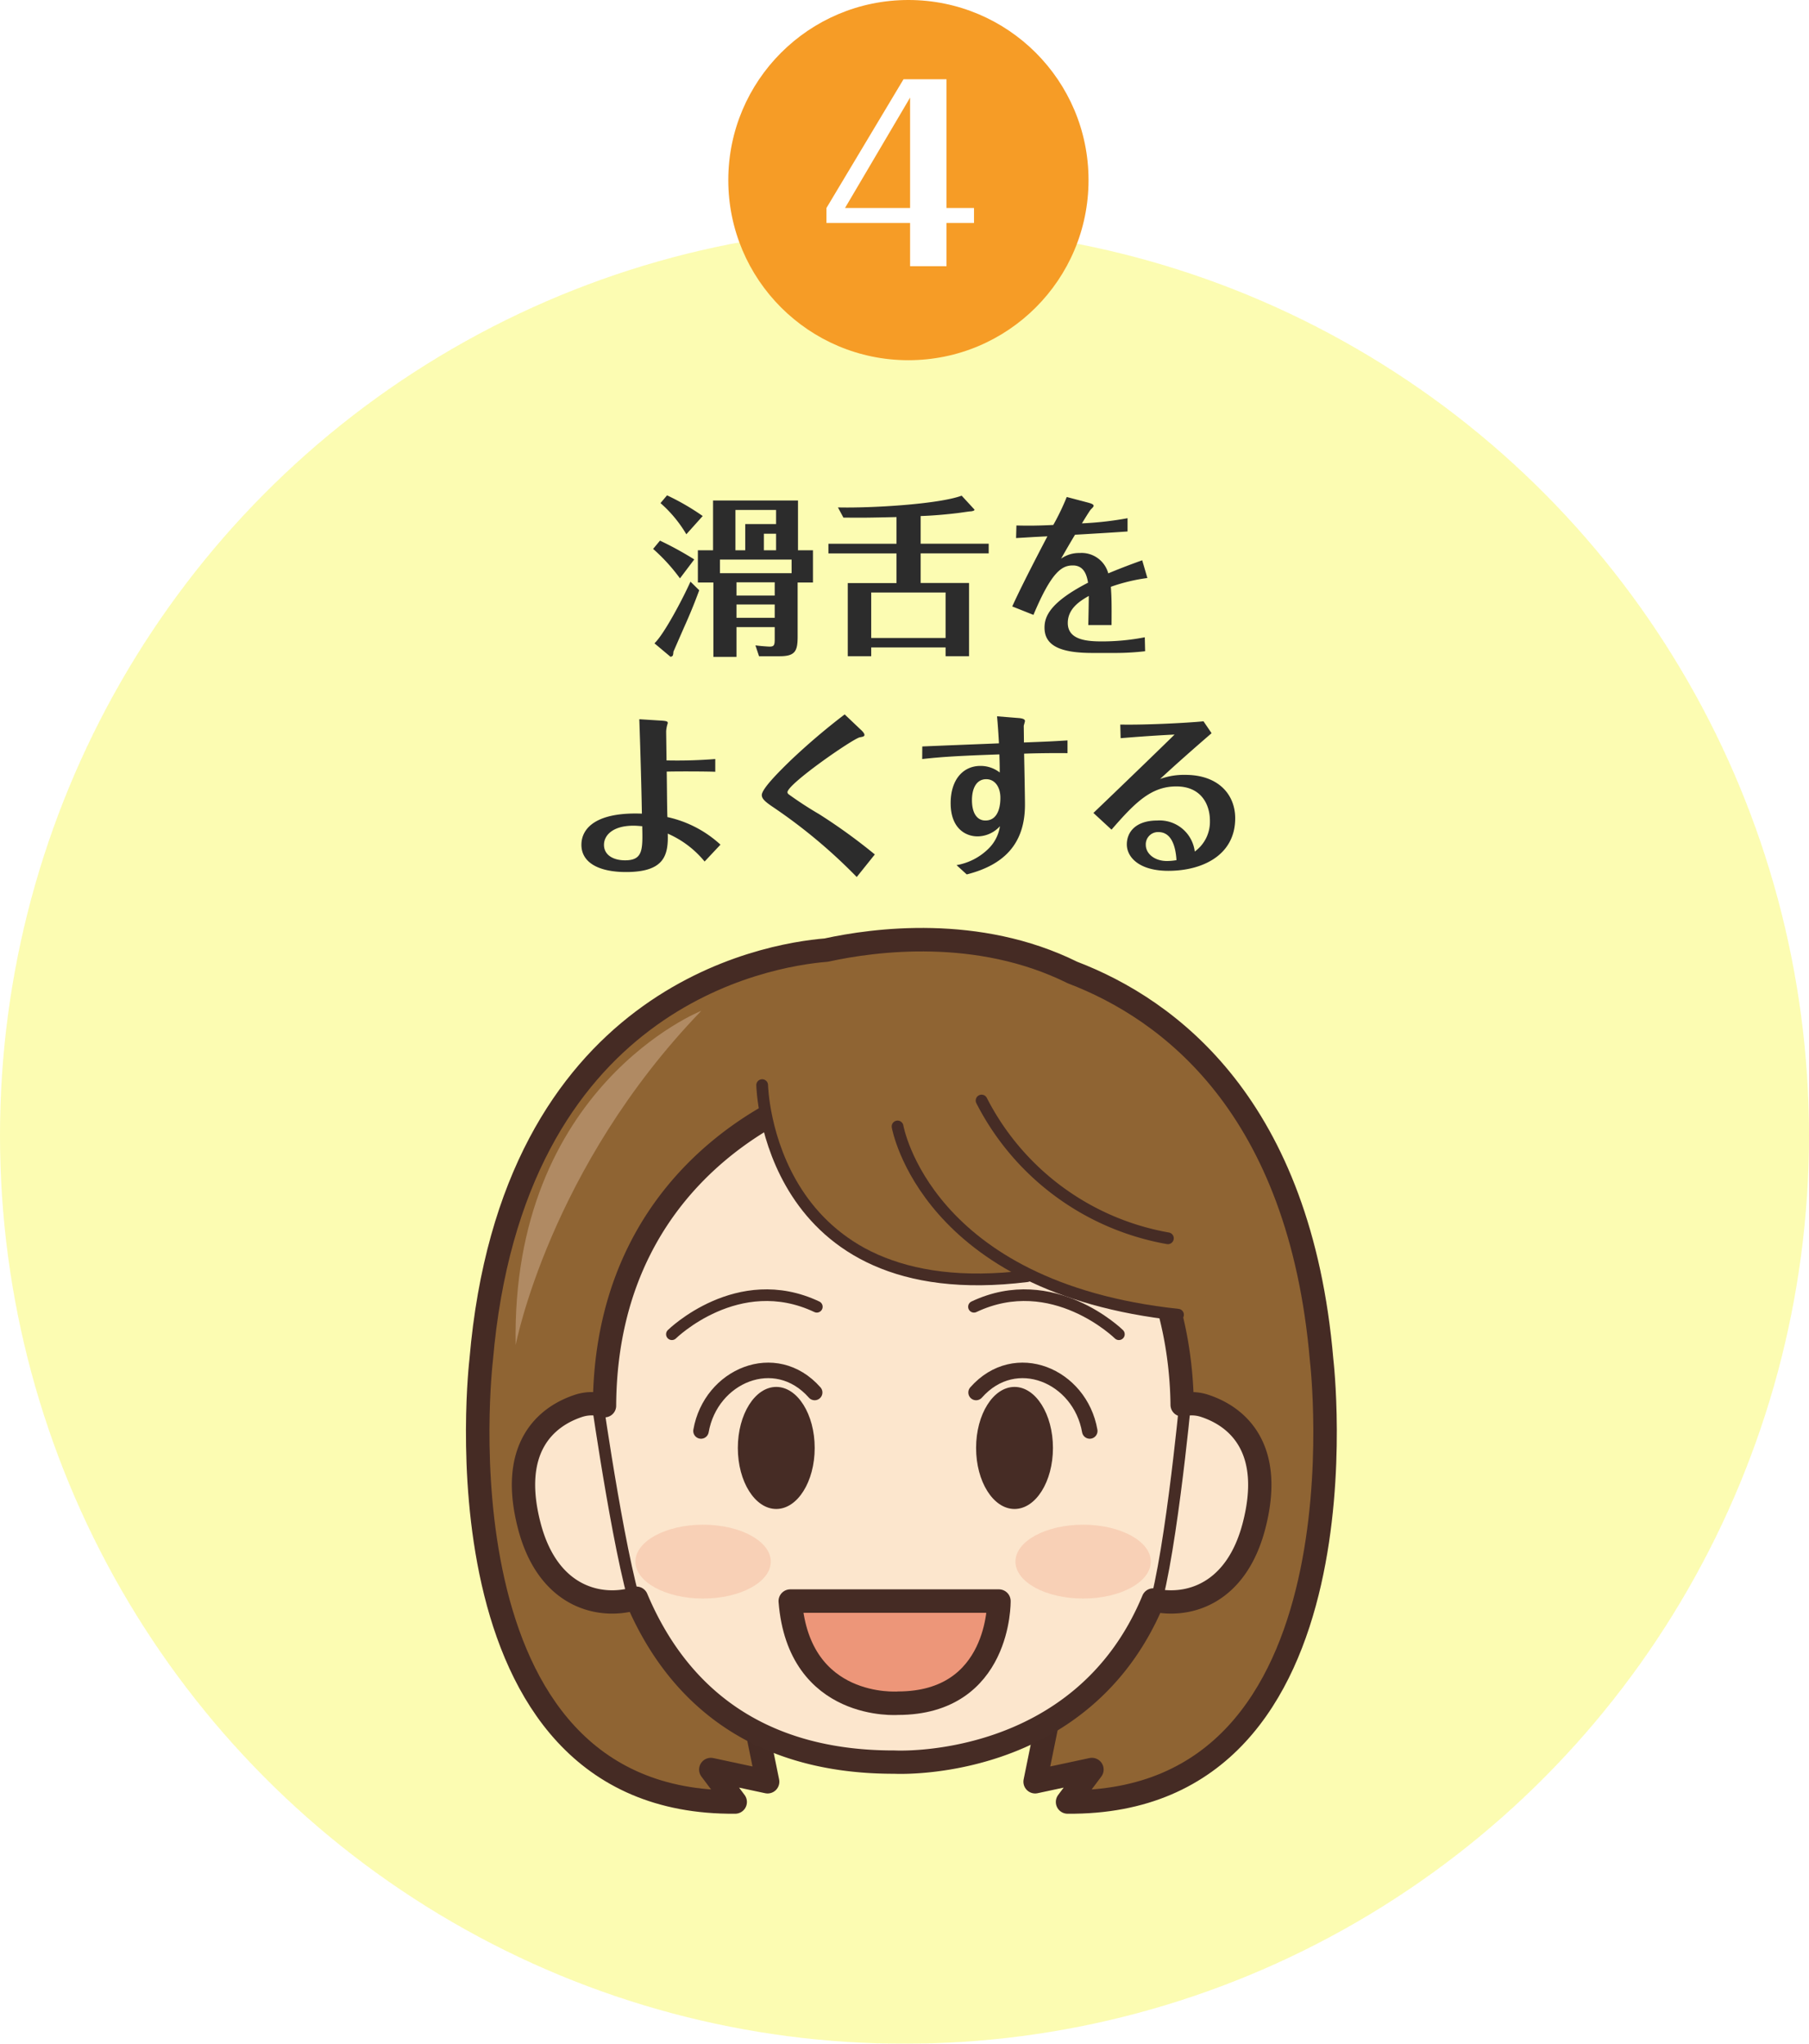
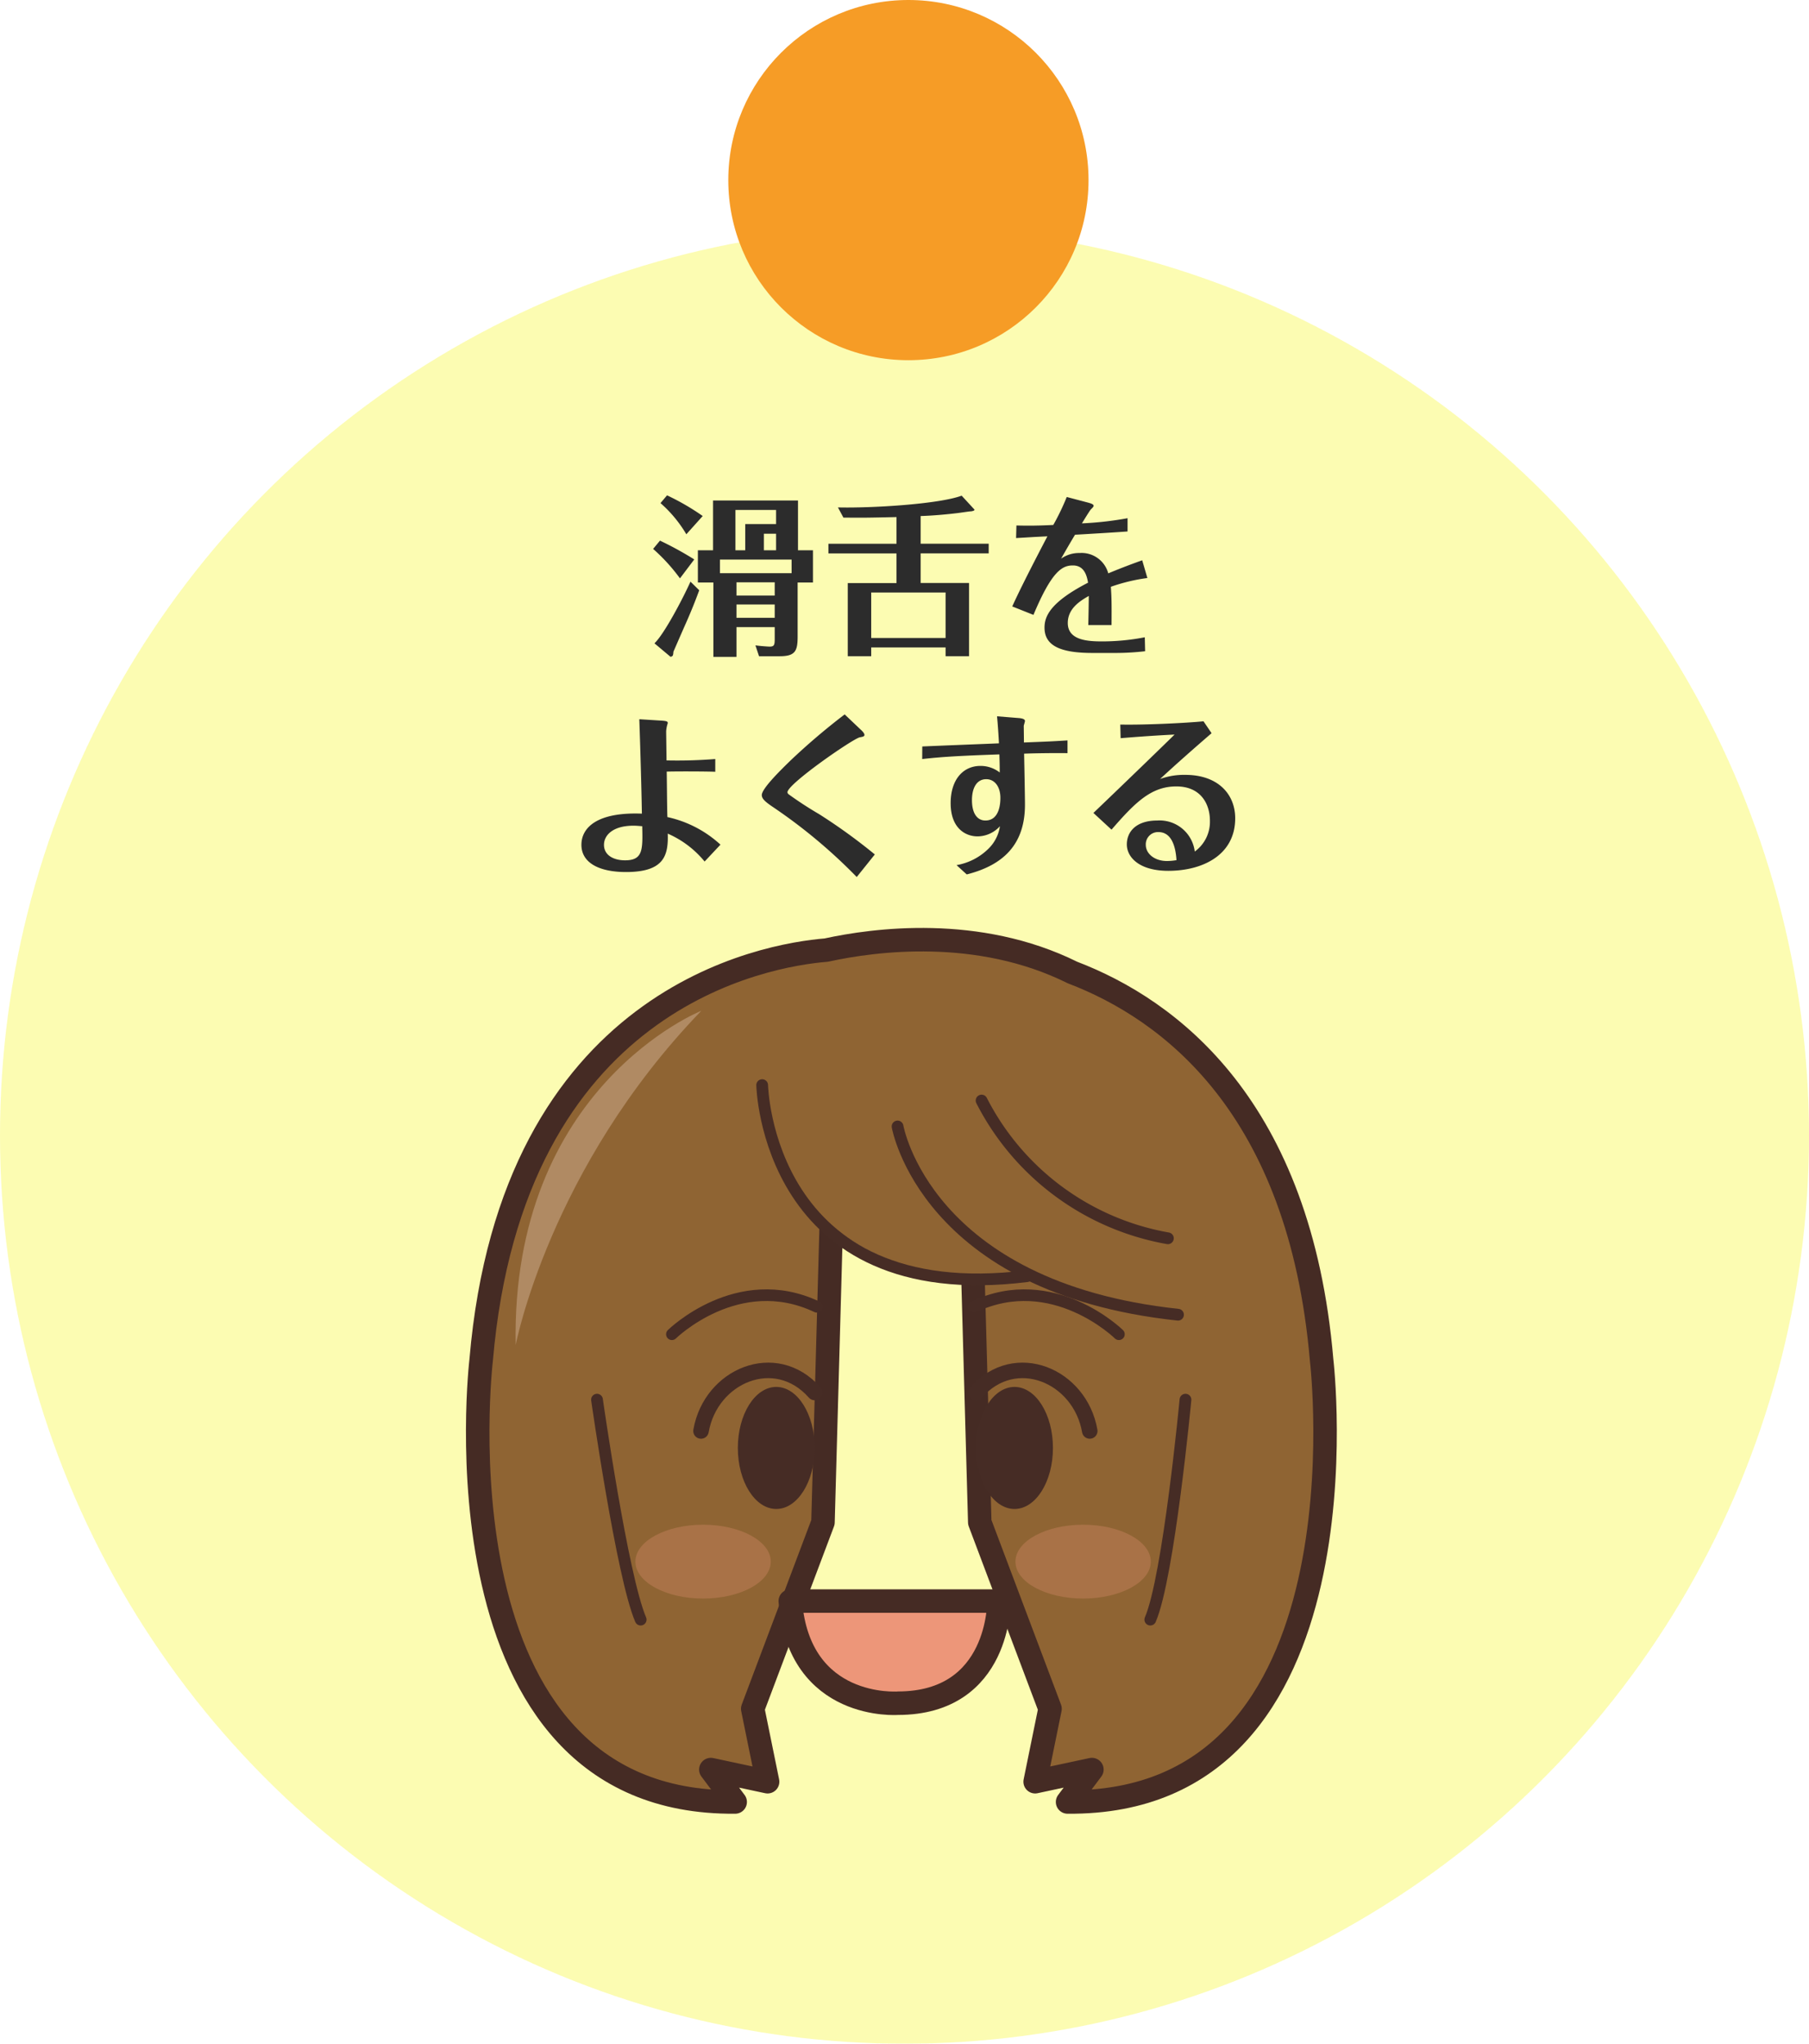
<svg xmlns="http://www.w3.org/2000/svg" width="231" height="261" viewBox="0 0 231 261">
  <defs>
    <filter id="楕円形_6" x="0" y="21" width="231" height="240" filterUnits="userSpaceOnUse">
      <feOffset dy="8" input="SourceAlpha" />
      <feGaussianBlur result="blur" />
      <feFlood flood-color="#d2d28f" />
      <feComposite operator="in" in2="blur" />
      <feComposite in="SourceGraphic" />
    </filter>
  </defs>
  <g id="ico-04" transform="translate(-359 -1899)">
    <g transform="matrix(1, 0, 0, 1, 359, 1899)" filter="url(#楕円形_6)">
      <ellipse id="楕円形_6-2" data-name="楕円形 6" cx="115.5" cy="116" rx="115.5" ry="116" transform="translate(0 21)" fill="#fcfcb2" />
    </g>
    <g id="グループ_56" data-name="グループ 56" transform="translate(-551.785 -63.232)">
      <path id="パス_106" data-name="パス 106" d="M1079.551,2135.934c-2.76-32.374-19.412-44.763-31.82-49.507l-.013-.007c-12.054-5.969-25.275-4.2-31.428-2.855-7.655.622-40.112,6-44.065,52.369,0,0-6.73,56.766,32.437,56.421l-3.106-4.141,7.247,1.553-1.9-9.317,8.972-23.811,1.395-50.242,17.551,11.509,1.075,38.733,8.972,23.811-1.9,9.317,7.247-1.553-3.106,4.141C1086.28,2192.7,1079.551,2135.934,1079.551,2135.934Z" fill="#8f6433" stroke="#452b24" stroke-linecap="round" stroke-linejoin="round" stroke-width="3" />
-       <path id="パス_107" data-name="パス 107" d="M1064.505,2141.73a5.283,5.283,0,0,0-2.765-.092c-.132-11.544-4.531-40.436-45.3-40.221,0,0-28.275,7.893-28.462,40.333a5.389,5.389,0,0,0-3.2-.02c-4.464,1.423-8.955,5.59-6.4,15.377,2.42,9.281,9.219,10.642,13.683,9.228,4.449,10.574,13.709,20.965,32.942,20.929,0,0,23.9,1.344,33.042-20.708,4.438,1,10.59-.718,12.867-9.449C1073.461,2147.32,1068.969,2143.153,1064.505,2141.73Z" fill="#fce6cd" stroke="#462c25" stroke-linecap="round" stroke-linejoin="round" stroke-width="2.977" />
      <path id="パス_108" data-name="パス 108" d="M1011.7,2166.7h26.641s.21,13.04-12.9,13.04C1025.435,2179.741,1012.8,2180.706,1011.7,2166.7Z" fill="#ed9679" stroke="#452b24" stroke-linecap="round" stroke-linejoin="round" stroke-width="3" />
      <g id="グループ_54" data-name="グループ 54">
        <g id="グループ_51" data-name="グループ 51">
          <g id="グループ_50" data-name="グループ 50">
            <ellipse id="楕円形_40" data-name="楕円形 40" cx="4.907" cy="7.794" rx="4.907" ry="7.794" transform="translate(1005.003 2139.349)" fill="#462c25" />
            <path id="パス_109" data-name="パス 109" d="M996.583,2132.622s8.42-8.279,18.506-3.508" fill="none" stroke="#462c25" stroke-linecap="round" stroke-linejoin="round" stroke-width="1.486" />
          </g>
          <path id="パス_110" data-name="パス 110" d="M1000.3,2144.975c1.232-7.066,9.5-10.593,14.513-4.914" fill="none" stroke="#462c25" stroke-linecap="round" stroke-linejoin="round" stroke-width="1.982" />
        </g>
        <g id="グループ_53" data-name="グループ 53">
          <g id="グループ_52" data-name="グループ 52">
            <ellipse id="楕円形_41" data-name="楕円形 41" cx="4.907" cy="7.794" rx="4.907" ry="7.794" transform="translate(1035.427 2139.349)" fill="#462c25" />
            <path id="パス_111" data-name="パス 111" d="M1053.662,2132.622s-8.42-8.279-18.507-3.508" fill="none" stroke="#462c25" stroke-linecap="round" stroke-linejoin="round" stroke-width="1.486" />
          </g>
          <path id="パス_112" data-name="パス 112" d="M1049.94,2144.975c-1.232-7.066-9.5-10.593-14.513-4.914" fill="none" stroke="#462c25" stroke-linecap="round" stroke-linejoin="round" stroke-width="1.982" />
        </g>
      </g>
      <path id="パス_113" data-name="パス 113" d="M1014.332,2095.846s7.743,31.5,50.535,34.3l-.815-25.035-20.385-10.269Z" fill="#8f6433" />
      <path id="パス_114" data-name="パス 114" d="M1008.11,2099.724s-.018,27.909,33.819,25.487l7.165-24.477-20.385-10.269Z" fill="#8f6433" />
      <path id="パス_115" data-name="パス 115" d="M987.019,2140.976s3.23,22.657,5.577,28.09" fill="#fce6cd" stroke="#462c25" stroke-linecap="round" stroke-linejoin="round" stroke-width="1.5" />
      <path id="パス_116" data-name="パス 116" d="M1062.164,2140.976s-2.144,22.657-4.491,28.09" fill="#fce6cd" stroke="#462c25" stroke-linecap="round" stroke-linejoin="round" stroke-width="1.5" />
      <path id="パス_117" data-name="パス 117" d="M1025.4,2106.086s3.552,20.594,35.811,24.042" fill="none" stroke="#462c25" stroke-linecap="round" stroke-linejoin="round" stroke-width="1.5" />
      <path id="パス_118" data-name="パス 118" d="M1036.128,2102.778a33.181,33.181,0,0,0,23.79,17.591" fill="none" stroke="#462c25" stroke-linecap="round" stroke-linejoin="round" stroke-width="1.5" />
      <path id="パス_119" data-name="パス 119" d="M1000.341,2091.314s-24.329,9.683-23.709,42.7C976.632,2134.017,980.932,2111.424,1000.341,2091.314Z" fill="#b08a63" />
      <path id="パス_120" data-name="パス 120" d="M1008.11,2100.807s.572,28.549,33.819,24.4" fill="none" stroke="#462c25" stroke-linecap="round" stroke-linejoin="round" stroke-width="1.5" />
      <path id="パス_121" data-name="パス 121" d="M972.03,2106.086" fill="#fff" />
      <g id="グループ_55" data-name="グループ 55">
        <ellipse id="楕円形_42" data-name="楕円形 42" cx="8.642" cy="4.715" rx="8.642" ry="4.715" transform="translate(991.924 2156.946)" fill="#ed9679" opacity="0.28" />
        <ellipse id="楕円形_43" data-name="楕円形 43" cx="8.642" cy="4.715" rx="8.642" ry="4.715" transform="translate(1040.452 2156.946)" fill="#ed9679" opacity="0.28" />
      </g>
    </g>
    <path id="パス_1018" data-name="パス 1018" d="M-26.884-11.726v4.114h1.98v9.5h2.948V-1.914h4.884v1.5c0,.77-.066.99-.638.99C-18,.572-18.9.506-19.536.418l.462,1.386h2.64c2,0,2.288-.682,2.288-2.53V-7.612h1.958v-4.114H-14.1v-6.358H-24.948v6.358Zm2.816,1.188h9.152V-8.8h-9.152Zm5.61-1.188v-2.112H-16.9v2.112Zm-3.63,0v-5.148H-16.9v1.8h-3.938v3.344Zm.132,5.786V-7.634h4.884V-5.94Zm0,2.838V-4.8h4.884V-3.1Zm-4.312-13a30.551,30.551,0,0,0-4.554-2.64l-.836.99a16.339,16.339,0,0,1,3.3,3.982Zm-1.078,5.544a42.672,42.672,0,0,0-4.378-2.4L-32.6-11.9A23.334,23.334,0,0,1-29.172-8.14Zm-.484,2.838c-.946,2.112-3.344,6.688-4.6,7.876l2.046,1.716a.376.376,0,0,0,.308-.176,1.728,1.728,0,0,0,.066-.462c.176-.4,1.078-2.486,1.628-3.718.924-2.09,1.43-3.5,1.672-4.136ZM1.562-16.1c1.584-.044,3.432-.22,4.686-.374.242-.022,1.386-.2,1.65-.22.176,0,.66-.088.506-.264L6.8-18.7C3.828-17.6-4.862-17.094-9-17.2l.7,1.3c2.508.022,2.794.022,6.776-.066v3.41h-8.69v1.232h8.69v3.784H-7.744V1.8h2.992V.682h9.5V1.8H7.744v-9.35H1.562V-11.33h8.69v-1.232H1.562ZM-4.752-.528V-6.336h9.5V-.528ZM29.854-10.45c-1.034.374-2.552.924-4.334,1.672a3.53,3.53,0,0,0-3.652-2.6,3.97,3.97,0,0,0-2.376.726c.858-1.5,1.188-2.068,1.782-3.058,2.244-.132,4.862-.286,6.71-.418v-1.694a42.983,42.983,0,0,1-5.83.66c.22-.352.99-1.628,1.144-1.782.22-.22.352-.352.352-.462,0-.22-.44-.33-.682-.4l-2.75-.726A30.3,30.3,0,0,1,18.5-14.96c-1.782.088-3.1.11-4.708.066l-.044,1.606c1.936-.11,2.134-.132,4-.22-.088.176-3.19,6.05-4.488,8.954l2.706,1.078c2.354-5.61,3.674-6.314,5.038-6.314,1.54,0,1.8,1.474,1.936,2.2C18.084-5.082,17.38-3.278,17.38-1.848c0,2.288,1.98,3.234,6.116,3.234h3.1a33.149,33.149,0,0,0,3.63-.22L30.184-.616a28.558,28.558,0,0,1-5.434.528c-1.892,0-4.4-.154-4.4-2.354,0-1.914,1.694-2.882,2.684-3.454-.022,1.936-.044,2.772-.066,3.718h2.97c.022-2.86,0-3.586-.088-4.884a22.924,22.924,0,0,1,4.664-1.122ZM-34.364,9.85c.154,4.444.286,9.306.33,12.056-5.786-.22-7.722,1.826-7.722,3.982,0,2.266,2.2,3.476,5.7,3.476,4.884,0,5.412-2.134,5.324-4.906a12.575,12.575,0,0,1,4.708,3.564L-24,25.866a14.589,14.589,0,0,0-6.776-3.52c-.044-.9-.066-4.994-.088-5.808,1.5-.044,5.5-.022,6.2.022V14.932a61.713,61.713,0,0,1-6.226.176c0-.594-.044-3.234-.044-3.762a4.361,4.361,0,0,1,.154-.836.449.449,0,0,0,.044-.2c0-.154-.088-.242-.858-.286Zm.374,13.662c.066,2.992.11,4.356-2.2,4.356-1.408,0-2.684-.616-2.684-1.98,0-1.232,1.144-2.442,3.762-2.442C-34.672,23.446-34.32,23.49-33.99,23.512ZM-8.14,9.234a84.482,84.482,0,0,0-6.93,5.9c-1.1,1.078-3.652,3.542-3.652,4.4,0,.484.462.88,1.474,1.562A68.034,68.034,0,0,1-6.6,30l2.31-2.882A72.03,72.03,0,0,0-11.4,21.972a46.6,46.6,0,0,1-3.916-2.552.382.382,0,0,1-.132-.242c0-1.056,8.36-6.842,9.24-7.018.374-.066.594-.11.594-.308s-.264-.484-.506-.7Zm9.9,5.7c2.6-.286,4.488-.4,9.856-.594.044,1.342.044,1.87.044,2.31A3.972,3.972,0,0,0,9.2,15.812c-2.244,0-3.806,1.782-3.806,4.752,0,3.256,1.936,4.246,3.432,4.246a3.878,3.878,0,0,0,2.86-1.3,5.038,5.038,0,0,1-1.54,2.948,7.645,7.645,0,0,1-4,2.024l1.3,1.188c4.774-1.21,7.436-3.916,7.436-8.91,0-1.034-.088-5.588-.11-6.512,1.056-.044,3.234-.088,5.544-.066V12.556c-2.2.132-2.244.132-5.566.264,0-.7-.022-1.958-.022-2.134.022-.11.154-.528.154-.616,0-.286-.528-.352-.836-.374l-2.728-.22c.088.924.2,2.53.242,3.454-1.54.066-8.4.33-9.79.4Zm8.184,2.574c1.056,0,1.8.946,1.8,2.376,0,.418,0,2.9-1.914,2.9-.968,0-1.716-.792-1.716-2.618C8.118,18.672,8.69,17.506,9.944,17.506ZM27.1,12.27c.792-.066,4.026-.33,6.886-.462-2.354,2.31-6.688,6.49-10.362,10.01l2.31,2.134C28.952,20.476,31,18.43,34.21,18.43c3.146,0,4.29,2.266,4.29,4.378a4.681,4.681,0,0,1-1.936,3.938,4.52,4.52,0,0,0-4.8-3.96c-2.618,0-3.872,1.364-3.872,3.058,0,1.584,1.518,3.366,5.3,3.366,4.356,0,8.536-2,8.536-6.71,0-3.1-2.222-5.544-6.358-5.544a8.942,8.942,0,0,0-3.234.528c1.87-1.738,4.158-3.762,6.578-5.852l-1.034-1.518c-1.958.2-7.348.484-10.626.418Zm7.128,15.576a7.163,7.163,0,0,1-1.232.11c-1.518,0-2.684-.9-2.684-2.068a1.563,1.563,0,0,1,1.606-1.628C33.44,24.26,34.1,25.756,34.232,27.846Z" transform="translate(475 1981)" fill="#2c2c2c" />
    <g id="グループ_71" data-name="グループ 71" transform="translate(0 339)">
      <circle id="楕円形_49" data-name="楕円形 49" cx="23" cy="23" r="23" transform="translate(452 1560)" fill="#f69c26" />
-       <path id="パス_1031" data-name="パス 1031" d="M1.215,0h4.65V-5.52h3.51V-7.44H5.865V-23.88H.375L-9.465-7.44v1.92H1.215Zm-8.31-7.44,8.31-14.1v14.1Z" transform="translate(474 1594)" fill="#fff" />
    </g>
  </g>
</svg>